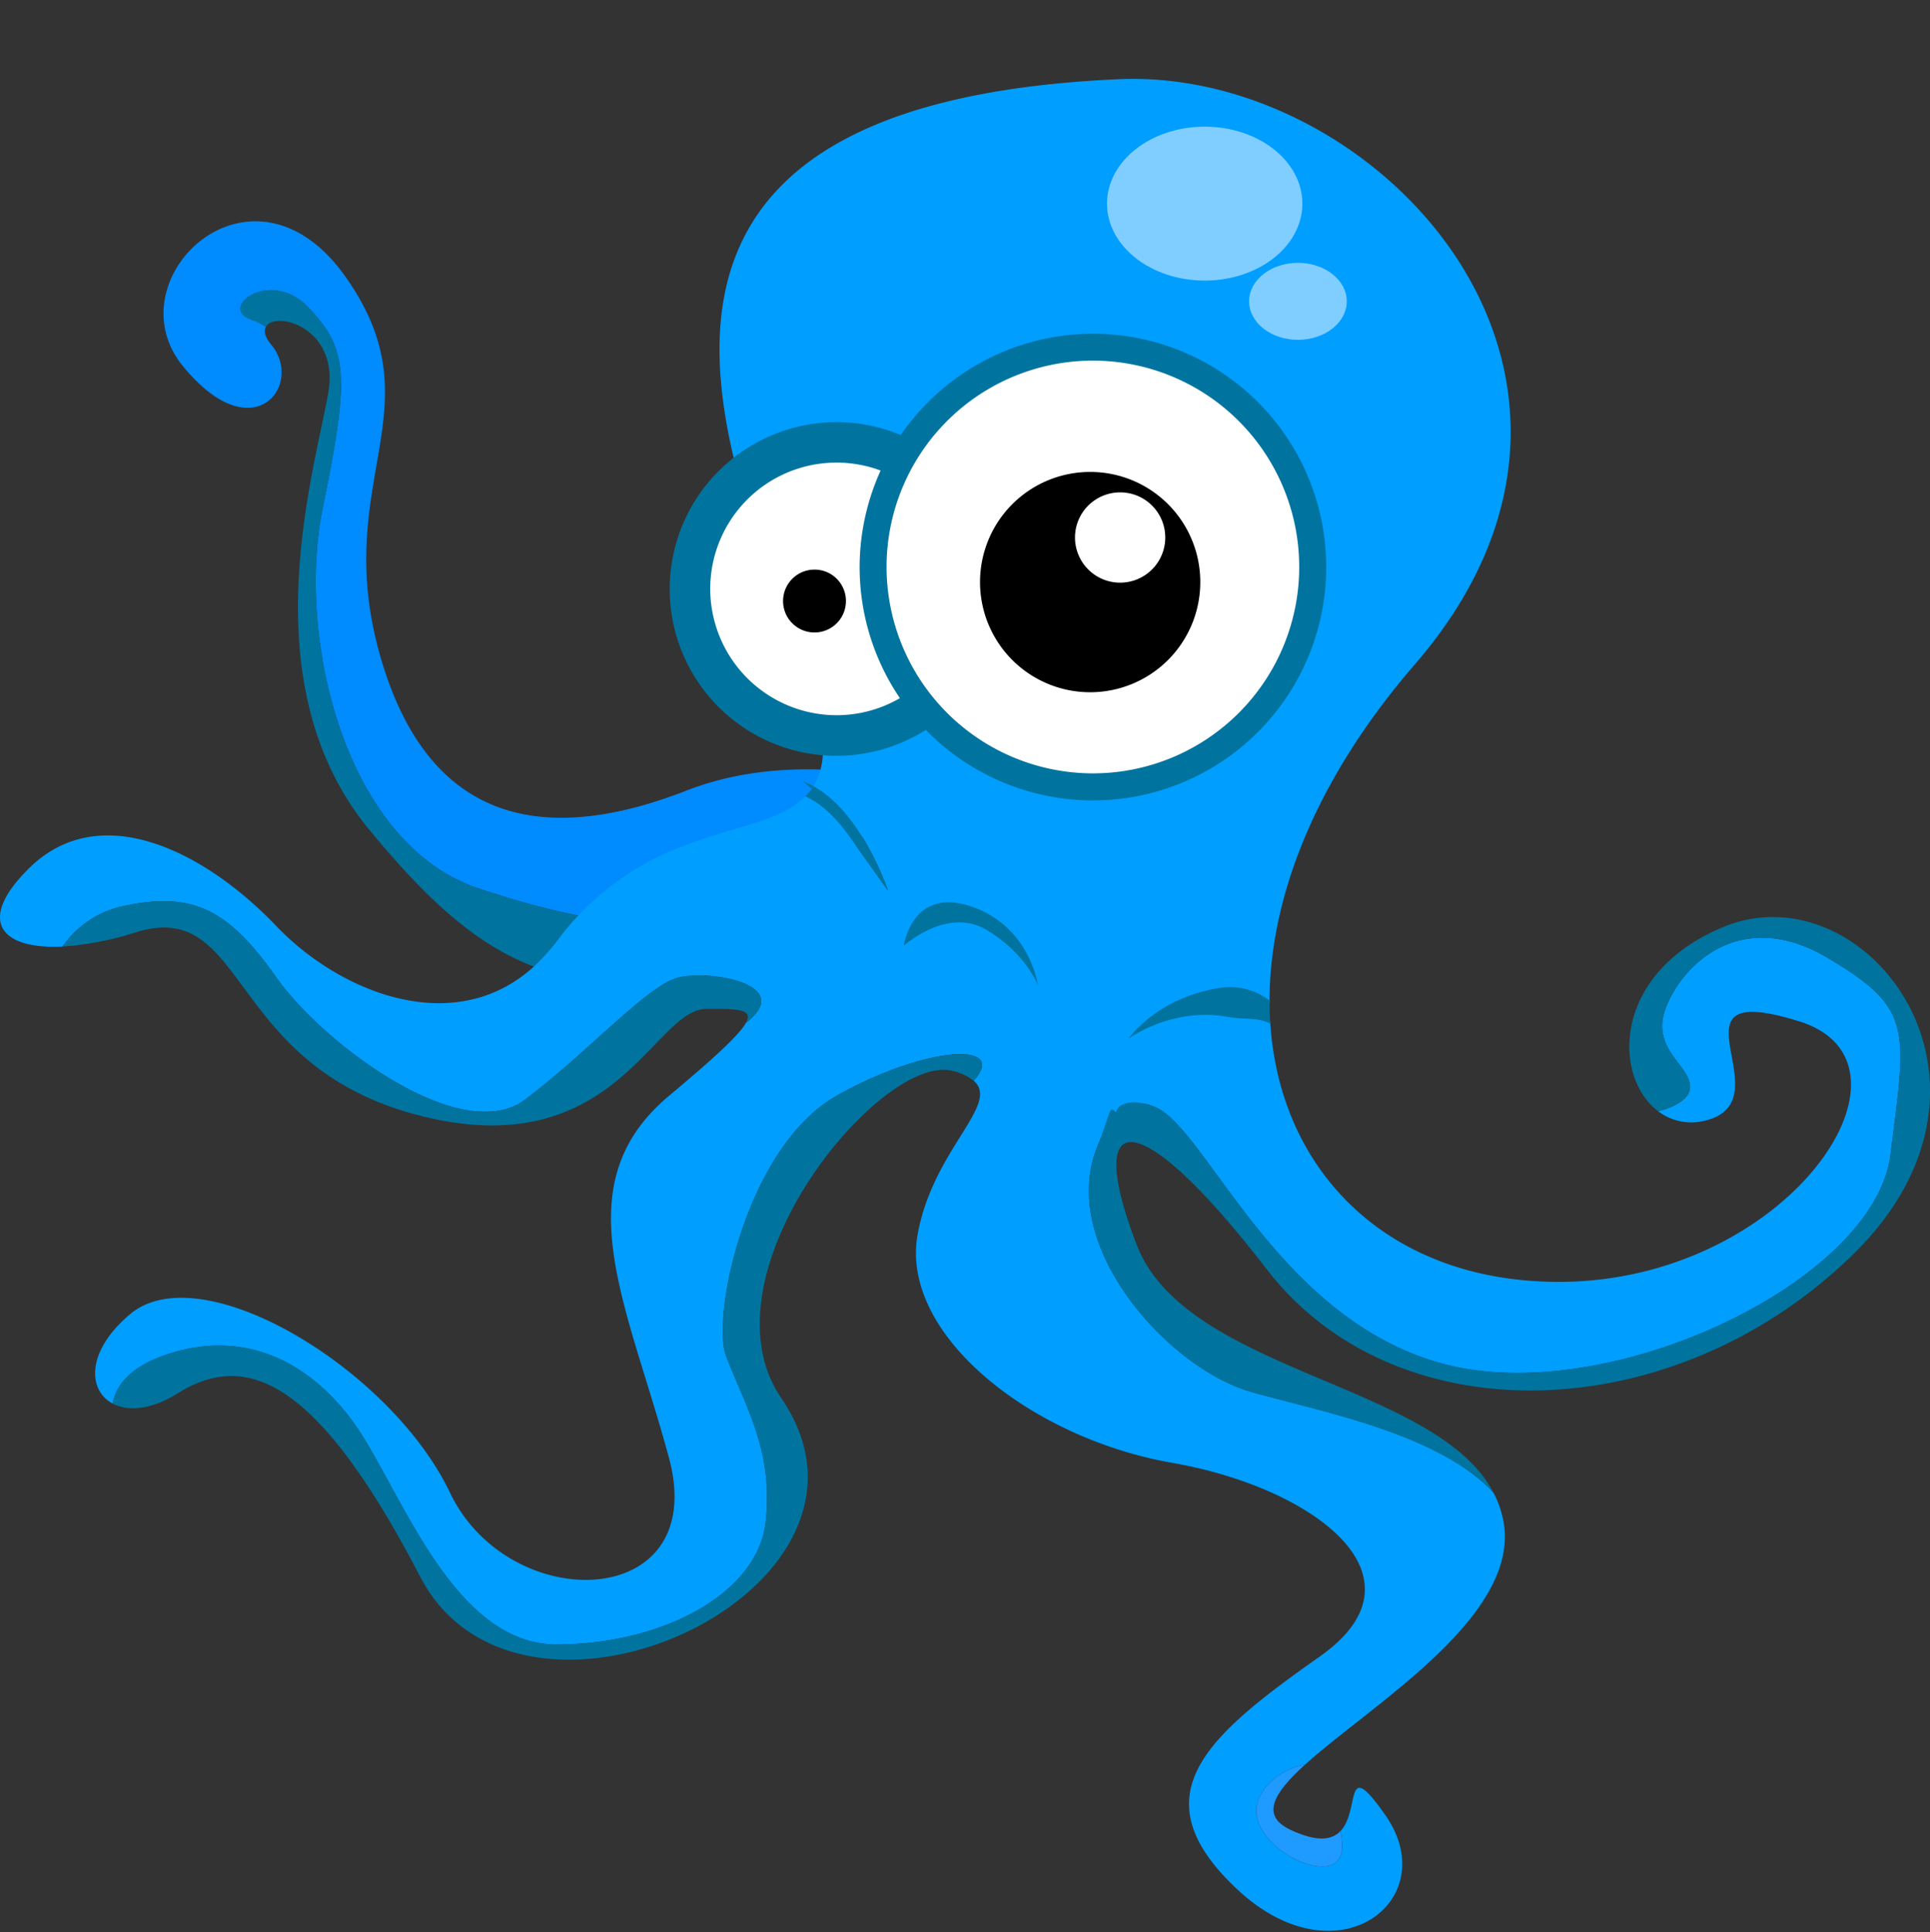
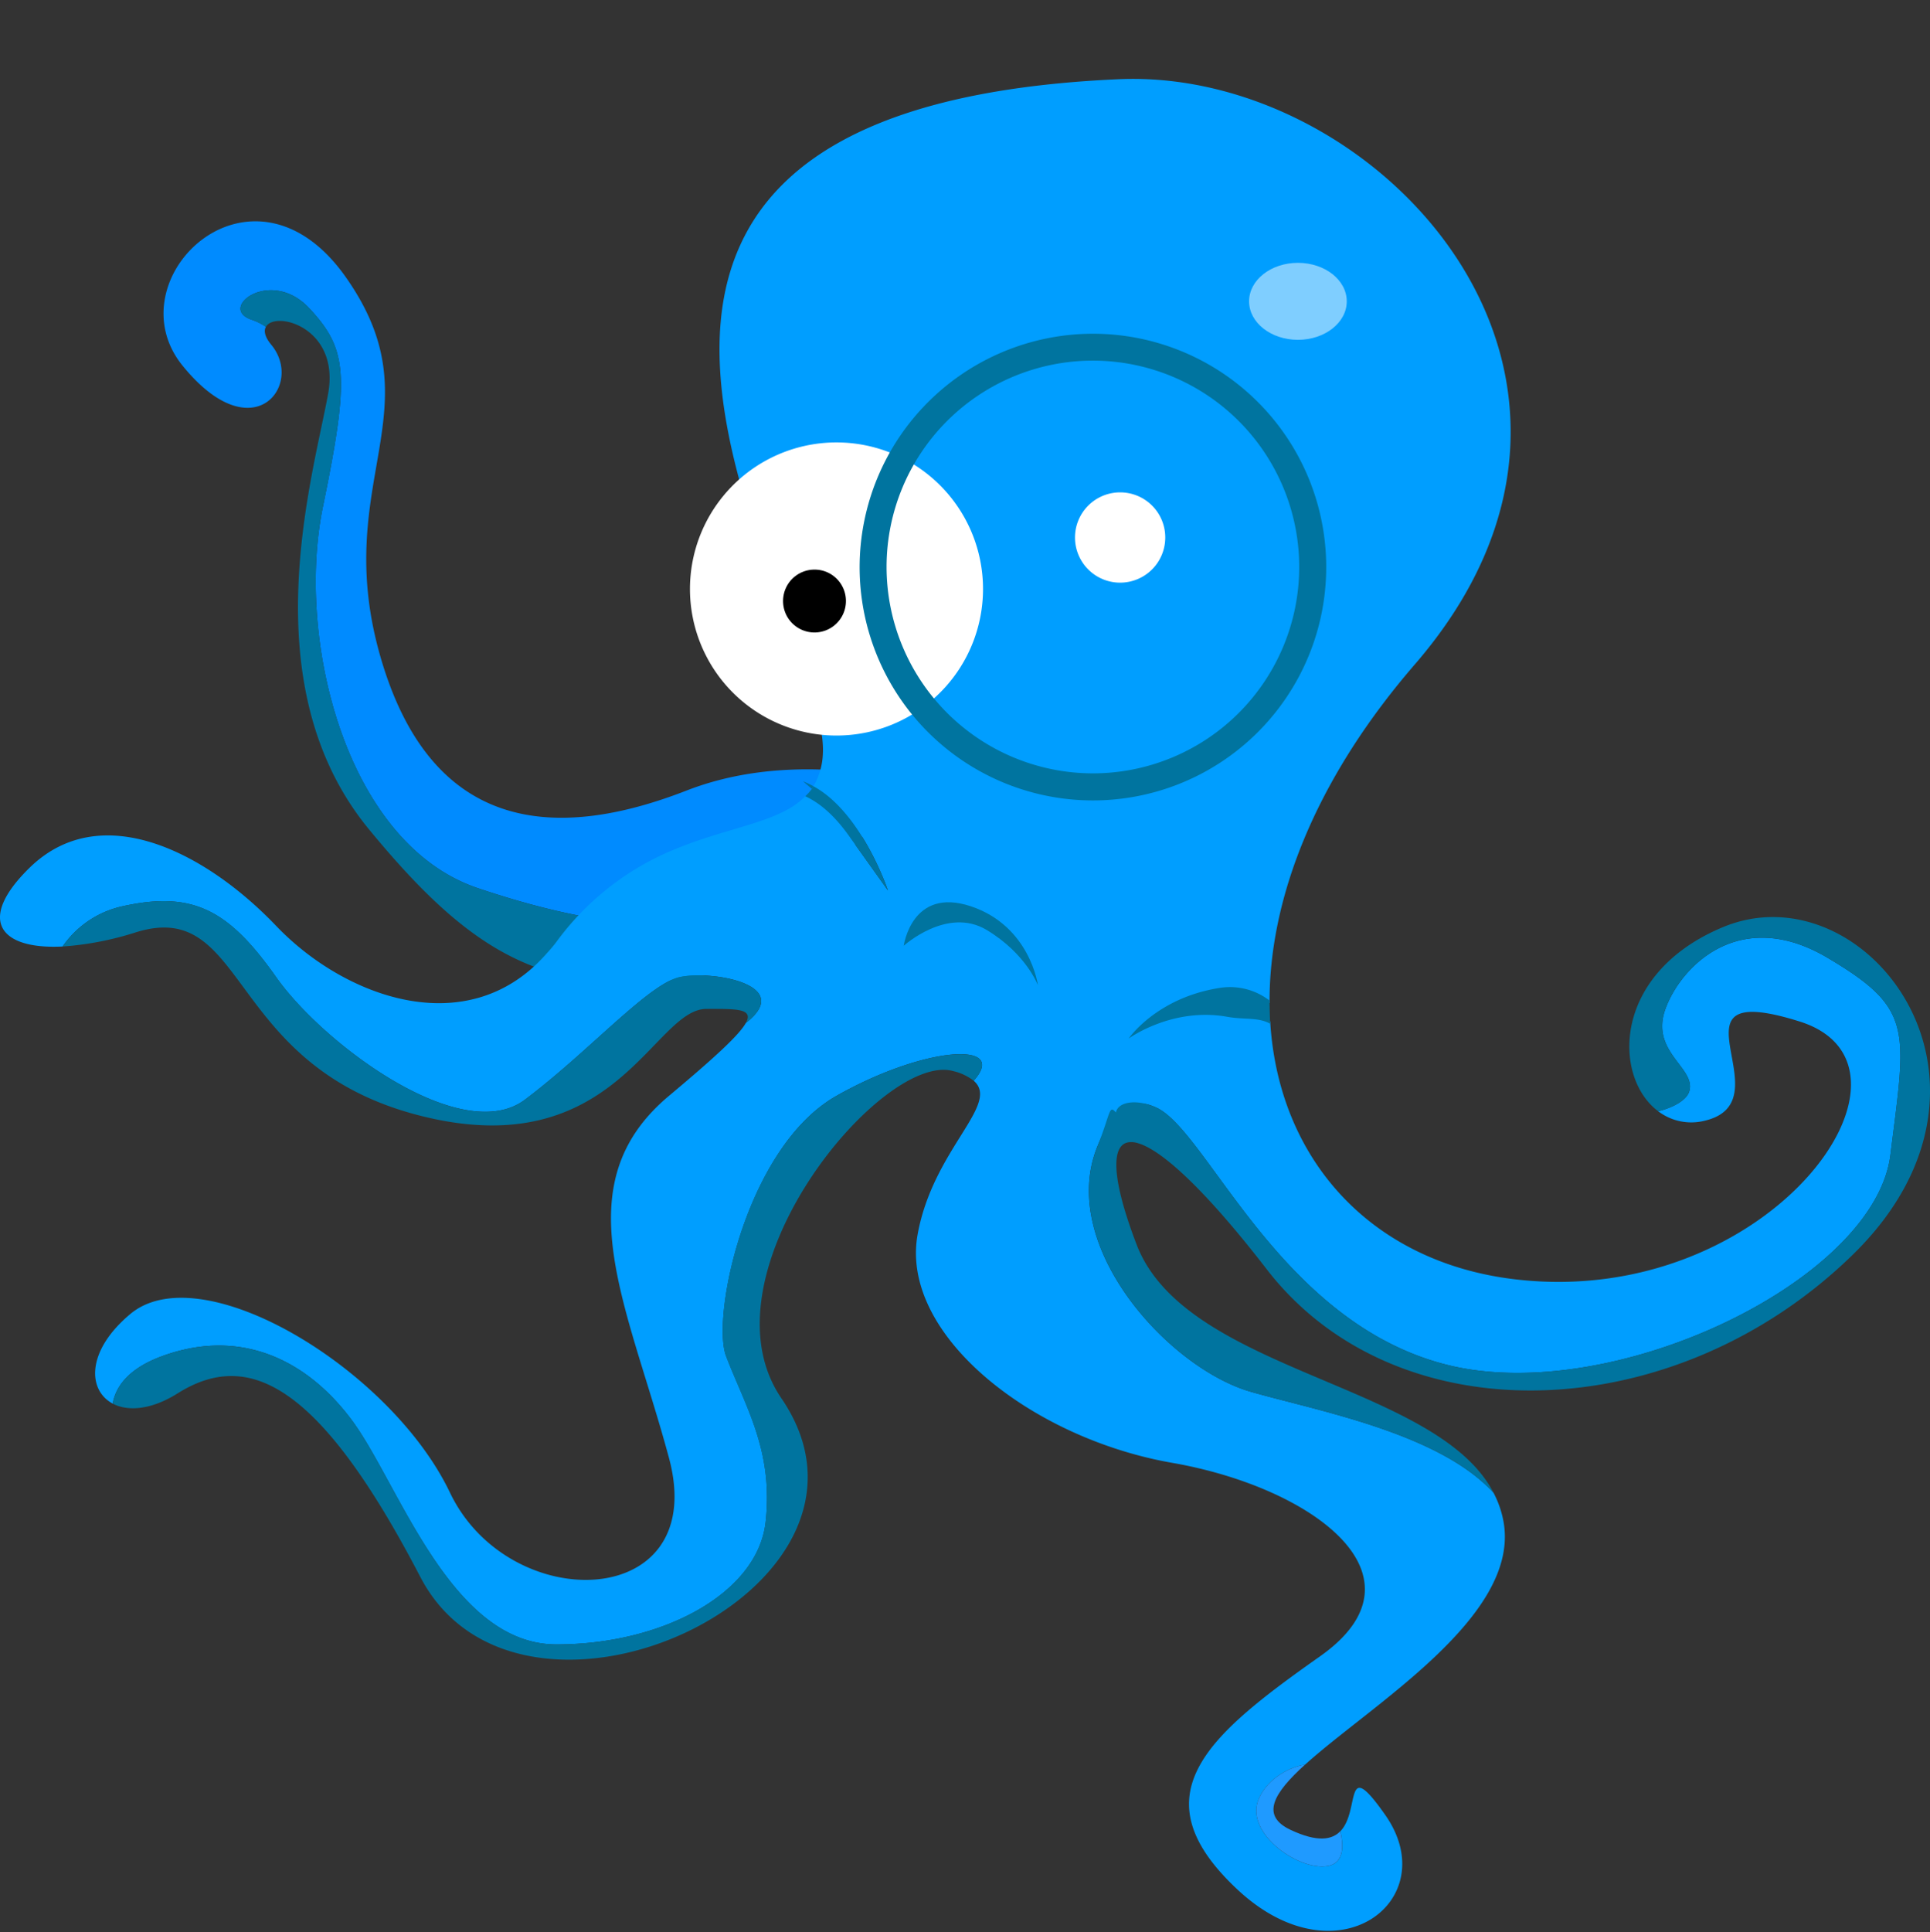
<svg xmlns="http://www.w3.org/2000/svg" xmlns:ns1="http://www.inkscape.org/namespaces/inkscape" xmlns:ns2="http://sodipodi.sourceforge.net/DTD/sodipodi-0.dtd" ns1:version="1.0 (4035a4fb49, 2020-05-01)" ns2:docname="Krake.svg" id="svg56" version="1.1" viewBox="0 0 391.42 391.81" height="391.81" width="391.42">
  <rect x="0" y="0" width="391.42" height="391.81" fill="#333333" stroke="none" />
  <defs id="defs60" />
  <ns2:namedview ns1:current-layer="svg56" ns1:window-maximized="0" ns1:window-y="0" ns1:window-x="953" ns1:cy="127.84538" ns1:cx="218.78121" ns1:zoom="1.1318453" showgrid="false" id="namedview58" ns1:window-height="1008" ns1:window-width="958" ns1:pageshadow="2" ns1:pageopacity="0" guidetolerance="10" gridtolerance="10" objecttolerance="10" borderopacity="1" bordercolor="#666666" pagecolor="#ffffff" />
  <g transform="translate(0,16)" id="g54">
    <g id="g26" transform="translate(0,-16.317)">
      <path id="path2" fill="none" transform="translate(-43.249,-399.933)" d="m 277.327,644.155 c -0.806,-1.484 -1.545,-2.834 -2.13,-3.9 0.116,1.321 0.163,2.186 0.163,2.186 a 16.134,16.134 0 0 1 1.967,1.714 z" />
      <g id="g8" transform="rotate(-31,162.381,144.972)">
        <path id="path4" fill="#008bff" transform="translate(-19.817,-363.095)" d="m 139.075,386.294 c 2.4,11.2 0,16 -18.408,36.016 -18.408,20.016 -31.214,60.833 -12.809,82.441 17.7,20.78 32.47,30.445 53.5,37.564 12.229,-5.651 23.488,-6.142 28.987,-11.851 -3.822,-1.752 -9.346,-6.742 -0.474,-3.034 -8.347,-7.129 -20.686,-15.326 -35.586,-17.879 -28.016,-4.8 -48.823,-19.207 -39.221,-55.226 9.602,-36.019 36.02,-36.812 33.617,-69.632 -2.403,-32.82 -40.815,-24.01 -37.614,-1.6 3.201,22.41 19.205,16.007 17.6,5.6 -0.313,-2.056 0.131,-3.208 0.942,-3.681 a 12,12 0 0 0 -1.739,-2.723 c -4.802,-5.601 8.803,-7.202 11.205,4.005 z" />
        <path id="path6" fill="#00749f" transform="translate(-19.129,-365.373)" d="m 107.169,507.029 c -18.406,-21.608 -5.6,-62.43 12.809,-82.441 18.409,-20.011 20.809,-24.815 18.408,-36.016 -2.401,-11.201 -16.006,-9.606 -11.205,-4 a 11.992,11.992 0 0 1 1.739,2.724 c 3.306,-1.926 12.852,7.812 3.862,18.09 -11.2,12.8 -44.02,42.417 -38.419,80.036 5.601,37.619 16.008,52.822 56.03,64.829 0.184,0.056 0.341,0.106 0.525,0.165 a 54.707,54.707 0 0 1 9.75,-5.823 c -21.029,-7.119 -35.798,-16.784 -53.499,-37.564 z" />
      </g>
      <path id="path10" fill="#009eff" transform="translate(-7.694,-365.596)" d="m 230.2,598.495 c 2.772,-6.931 4.772,-7.906 6.21,-6.223 0.444,-2.282 1.99,-3.54 5.8,-1.782 10.405,4.8 24.813,43.216 58.43,52.024 33.617,8.808 87.238,-16.811 90.444,-42.42 3.206,-25.609 4.8,-29.616 -12.811,-40.016 -17.611,-10.4 -29.608,1.594 -32.812,10.4 -3.204,8.806 6.4,12 4.8,16.808 -0.543,1.633 -3.042,3.153 -6.274,3.94 a 11.073,11.073 0 0 0 9.478,1.913 c 16.808,-4.022 -9.606,-29.161 19.21,-20.107 28.816,9.054 -6.006,58.322 -57.629,52.286 C 285.8,621.9 266.971,601.05 265.3,573.012 a 31.7,31.7 0 0 0 -8.686,-2.534 24,24 0 0 0 -18.406,4.8 c 0,0 4,-6.408 16.808,-8.008 a 15.825,15.825 0 0 1 10.156,2.023 c -0.113,-20.663 8.849,-44.829 29.463,-68.669 C 345.058,442.305 287.41,379.645 234.605,381.972 97.742,388.01 176.1,491.6 174.578,518.733 a 14,14 0 0 1 -1.912,6.607 c 9.827,5.319 15.118,21.128 15.118,21.128 l -8,-11.209 c -3.187,-4.456 -6.234,-6.741 -8.761,-7.9 -5.5,5.71 -16.759,6.2 -28.989,11.856 a 54.676,54.676 0 0 0 -9.75,5.815 55.982,55.982 0 0 0 -11.73,11.838 c -0.669,0.913 -1.387,1.7 -2.1,2.495 -15.967,18.048 -40.934,8.748 -54.729,-5.692 C 49.314,538.589 28.109,527.779 13.7,541.853 2.867,552.441 7.649,558.475 20.384,557.827 a 19.945,19.945 0 0 1 12.123,-8.154 c 14.407,-3.2 21.61,0.8 31.215,14.4 9.605,13.6 37.618,34.419 50.424,24.815 12.806,-9.604 24.82,-23.213 31.219,-24.82 6.108,-1.522 23.8,1.333 13.6,9.251 -1.31,2.373 -5.991,6.741 -15.6,14.792 -21.61,18.1 -8.4,42.229 0,73.4 8.4,31.171 -32.416,32.178 -44.42,7.036 -12.004,-25.142 -50.426,-48.26 -64.831,-36.2 -9.008,7.541 -8.63,15.478 -3.565,18.159 0.59,-3.3 3,-7.032 9.965,-9.6 15.21,-5.6 28.814,0.008 38.42,12.814 9.606,12.806 20.012,45.623 41.62,45.623 21.608,0 40.822,-10.409 42.42,-24.816 1.598,-14.407 -4,-23.21 -8.006,-33.613 -3.057,-7.939 4.006,-42.426 22.413,-52.831 17.922,-10.13 35.023,-11.126 27.783,-3.041 5.533,4.755 -8.265,13.866 -11.376,31.219 -3.6,20.117 22.815,41.227 51.625,46.256 28.81,5.029 52.825,23.13 30.017,39.218 -22.808,16.088 -37.219,28.158 -16.812,47.265 20.407,19.107 42.022,2.01 30.013,-15.085 -8.543,-12.169 -4.968,-0.942 -9.1,3.3 0.686,2.989 0.675,6.159 -2.108,6.951 -5.6,1.6 -17.608,-6.4 -14.4,-13.6 1.814,-4.081 6.188,-6.361 9.353,-6.85 13.531,-12.244 43.535,-29.987 40.271,-49.121 a 20.287,20.287 0 0 0 -2.041,-5.982 C 299.579,656.493 275.011,652.007 261.419,648.125 244.607,643.318 222.2,618.5 230.2,598.495 Z" />
      <path id="path12" fill="#00749f" transform="translate(-9.639,-391.152)" d="m 147.308,589.626 c -6.4,1.608 -18.41,15.217 -31.219,24.82 C 103.28,624.049 75.27,603.237 65.665,589.631 56.06,576.025 48.857,572.023 34.451,575.231 a 19.946,19.946 0 0 0 -12.124,8.154 62.9,62.9 0 0 0 14.929,-2.9 c 22.812,-7.039 18.006,27.151 57.625,37.207 39.619,10.056 47.223,-21.656 58.026,-21.656 6,0 9.639,-0.129 8,2.842 10.203,-7.918 -7.491,-10.778 -13.599,-9.252 z" />
      <path id="path14" fill="#00749f" transform="translate(-11.197,-395.907)" d="m 180.879,618.4 c -18.407,10.4 -25.471,44.891 -22.413,52.831 4.006,10.4 9.6,19.207 8.006,33.614 -1.594,14.407 -20.81,24.816 -42.419,24.816 -21.609,0 -32.018,-32.82 -41.62,-45.623 -9.602,-12.803 -23.21,-18.418 -38.42,-12.818 -6.963,2.573 -9.374,6.306 -9.965,9.6 3.04,1.6 7.766,1.324 13.167,-2.073 14.41,-9.048 28.815,-2.006 49.224,37.21 20.409,39.216 99.651,2.484 73.237,-36.207 -17.148,-25.107 20.408,-70.383 34.817,-66.358 a 10.713,10.713 0 0 1 4.17,1.96 c 7.237,-8.082 -9.863,-7.085 -27.784,3.048 z" />
      <path id="path16" fill="#00749f" transform="translate(-41.545,-391.647)" d="m 390.917,579.975 c -22.514,9.426 -22.264,30.445 -13.082,37.3 3.232,-0.787 5.731,-2.307 6.274,-3.941 1.6,-4.8 -8,-8 -4.8,-16.808 3.2,-8.808 15.206,-20.806 32.812,-10.4 17.606,10.406 16.013,14.4 12.811,40.016 -3.202,25.616 -56.827,51.225 -90.444,42.42 -33.617,-8.805 -48.025,-47.222 -58.43,-52.024 -3.807,-1.759 -7.756,-1.284 -8.2,1 -1.435,-1.678 -1.032,0.076 -3.8,7.007 -8,20.006 14.407,44.822 31.214,49.624 13.592,3.882 38.16,8.367 49.186,20.488 -11.517,-22.326 -62.415,-24.33 -72.393,-50.33 -5.042,-13.141 -5.324,-20.279 -1.563,-20.769 a 4.441,4.441 0 0 1 1.836,0.2 c 4.914,1.422 13.8,9.619 26.138,25.6 26.413,34.186 82.842,32.175 118.856,-3.017 36.014,-35.192 2.398,-78.441 -26.415,-66.366 z" />
      <path id="path18" fill="#1f9aff" transform="translate(-46.75,-417.99)" d="m 302.073,782.956 c -3.2,7.2 8.807,15.2 14.4,13.6 2.782,-0.792 2.794,-3.962 2.108,-6.95 -1.672,1.719 -4.568,2.325 -10.109,-0.284 -6.147,-2.9 -3.418,-7.447 2.949,-13.217 -3.159,0.495 -7.533,2.77 -9.348,6.851 z" />
      <path id="path20" fill="#00749f" transform="translate(-32.657,-387.426)" d="m 197.628,547.17 c -0.3,-0.159 -0.581,-0.341 -0.887,-0.483 -0.445,-0.206 -0.836,-0.366 -1.233,-0.531 0.607,0.514 1.246,1.047 1.809,1.548 0.112,-0.169 0.201,-0.358 0.311,-0.534 z" />
      <path id="path22" fill="#00749f" transform="translate(-32.73,-387.582)" d="m 196.054,549.345 c 2.527,1.158 5.574,3.444 8.761,7.9 l 8,11.209 c 0,0 -5.291,-15.81 -15.118,-21.128 -0.109,0.176 -0.2,0.365 -0.311,0.534 a 11.239,11.239 0 0 1 -1.332,1.485 z" />
      <path id="path24" fill="#00749f" transform="translate(-42.783,-393.823)" d="m 290.1,594.455 c -12.809,2.026 -18.41,10.254 -18.41,10.254 0,0 8.8,-6.426 20.009,-4.4 3.446,0.621 6.3,0.042 8.686,1.408 -0.071,-1.548 -0.12,-3.114 -0.128,-4.7 A 13.143,13.143 0 0 0 290.1,594.455 Z" />
    </g>
    <g id="g46" transform="translate(135.819,51.661)">
      <g id="g32" transform="translate(0,17.935)">
        <path id="path28" fill="#ffffff" transform="translate(-164.962,-462.807)" d="M 228.508,496.633 A 29.717,29.717 0 1 1 198.8,466.917 29.717,29.717 0 0 1 228.508,496.633 Z" />
-         <path id="path30" fill="#00749f" transform="translate(-164.332,-462.177)" d="M 164.332,496 A 33.829,33.829 0 1 0 198.166,462.174 33.872,33.872 0 0 0 164.332,496 Z m 8.221,0 a 25.612,25.612 0 1 1 25.612,25.6 25.654,25.654 0 0 1 -25.612,-25.6 z" />
      </g>
      <g id="g38" transform="translate(38.521)">
-         <path id="path34" fill="#ffffff" transform="translate(-209.177,-441.913)" d="m 301.057,489.216 a 44.574,44.574 0 1 1 -44.566,-44.566 44.559,44.559 0 0 1 44.566,44.566 z" />
        <path id="path36" fill="#00749f" transform="translate(-208.758,-441.493)" d="m 208.758,488.8 a 47.314,47.314 0 1 0 47.314,-47.3 47.372,47.372 0 0 0 -47.314,47.3 z m 5.464,0 a 41.843,41.843 0 1 1 41.85,41.84 41.886,41.886 0 0 1 -41.85,-41.84 z" />
      </g>
      <path id="path40" transform="translate(-167.857,-448.825)" d="m 203.6,503.034 a 6.375,6.375 0 1 1 -6.368,-6.377 6.356,6.356 0 0 1 6.368,6.377 z" />
-       <path id="path42" transform="translate(-173.979,-445.79)" d="m 281.587,496.148 a 22.335,22.335 0 1 1 -22.329,-22.328 22.319,22.319 0 0 1 22.329,22.328 z" />
      <path id="path44" fill="#ffffff" transform="translate(-176.932,-446.425)" d="m 277.437,487.742 a 9.153,9.153 0 1 1 -9.161,-9.144 9.143,9.143 0 0 1 9.161,9.144 z" />
    </g>
-     <path id="path48" fill="#7fceff" transform="translate(-42.109,-383.398)" d="m 306.239,408.687 c 0,8.619 -8.869,15.6 -19.809,15.6 -10.94,0 -19.809,-6.986 -19.809,-15.6 0,-8.614 8.868,-15.607 19.809,-15.607 10.941,0 19.809,6.985 19.809,15.607 z" />
    <ellipse id="ellipse50" fill="#7fceff" transform="translate(253.324,37.292)" ry="7.805" rx="9.905" cy="7.805" cx="9.905" />
    <path id="path52" fill="#00749f" transform="translate(-35.79,-407.504)" d="m 219.081,583.267 c 0,0 8.806,-8.008 16.808,-3.207 8.002,4.801 10.4,11.209 10.4,11.209 0,0 -1.6,-12.008 -13.605,-16.006 -12.005,-3.998 -13.603,8.004 -13.603,8.004 z" />
  </g>
</svg>